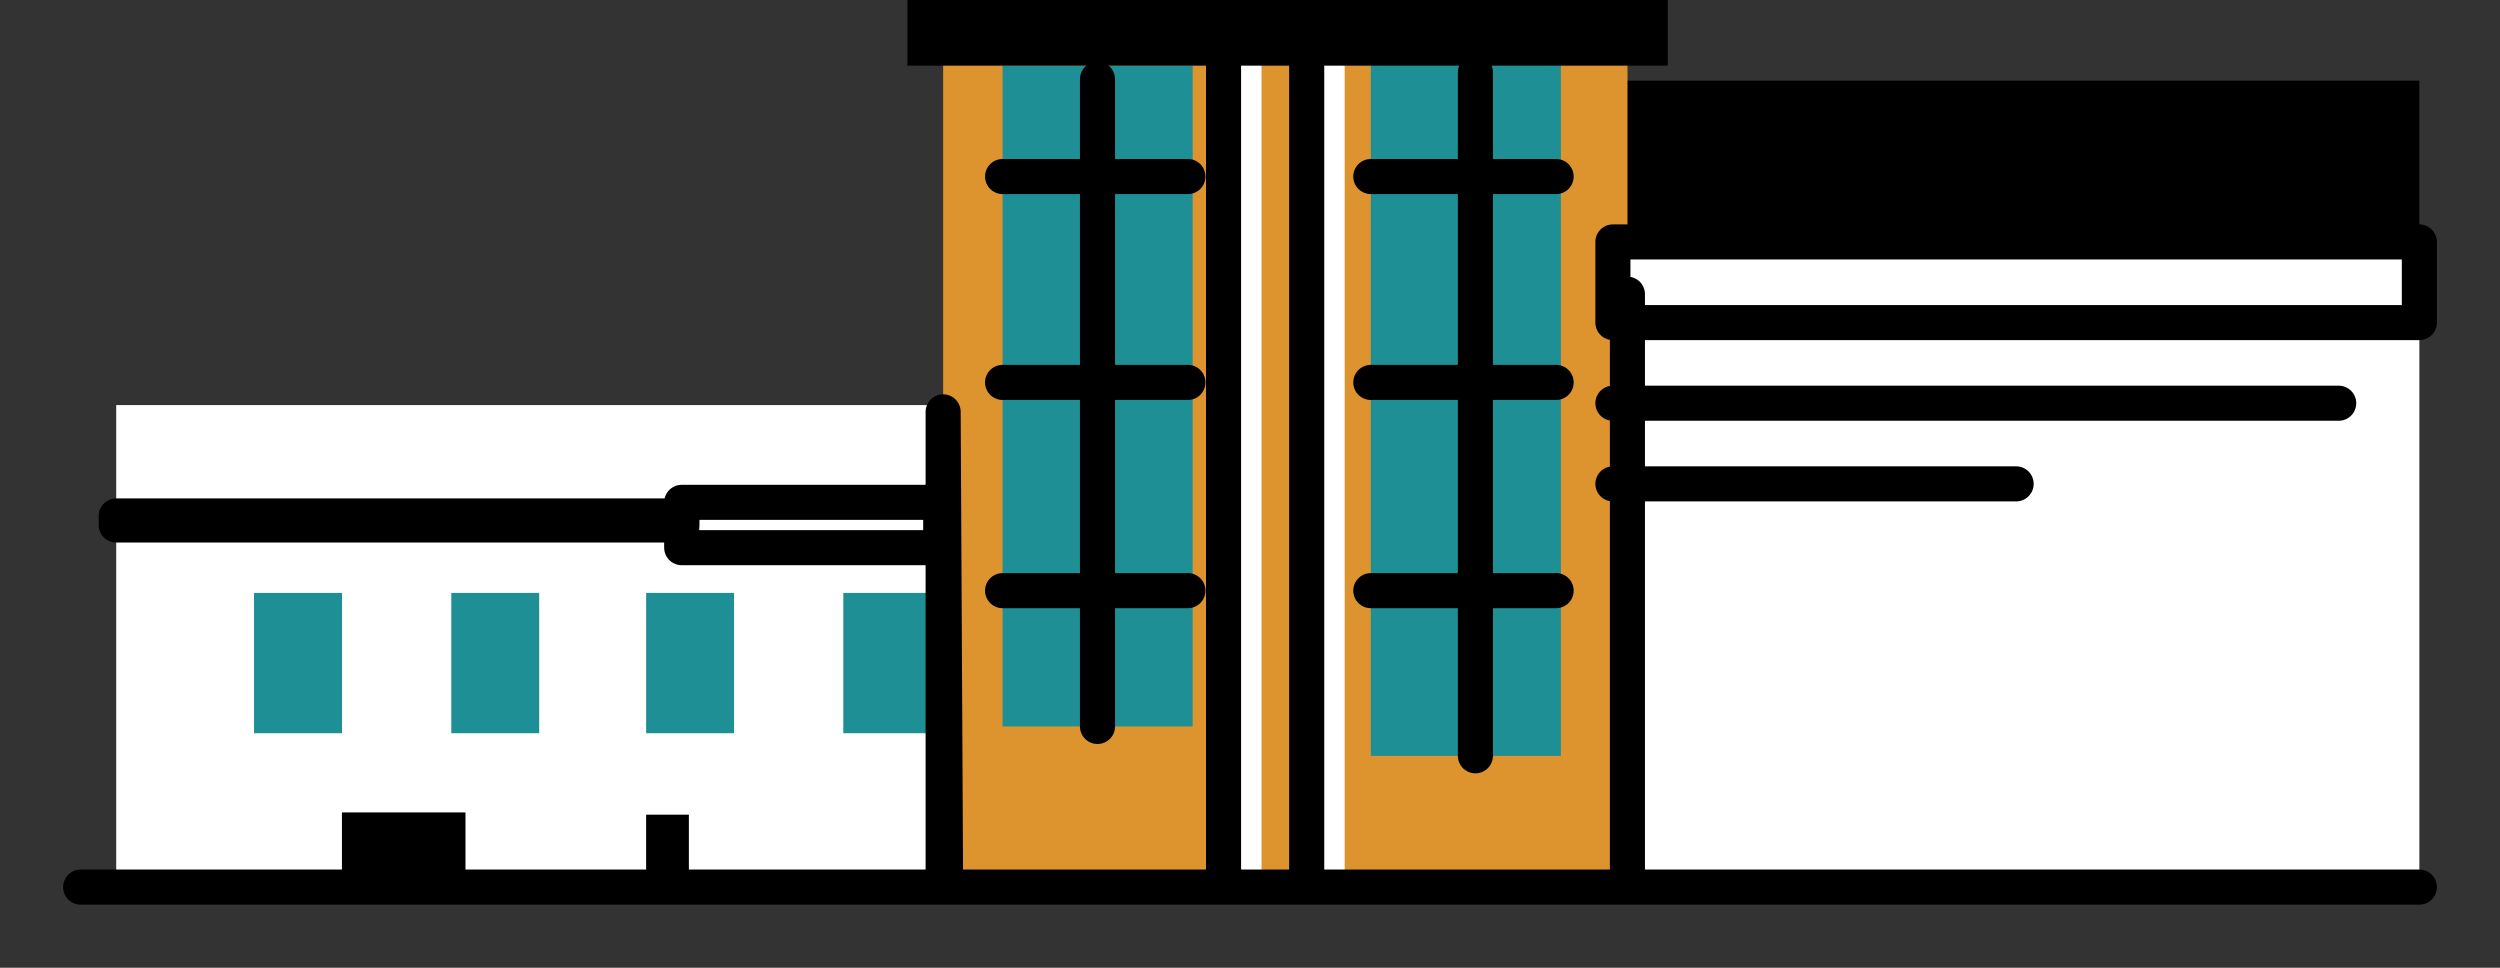
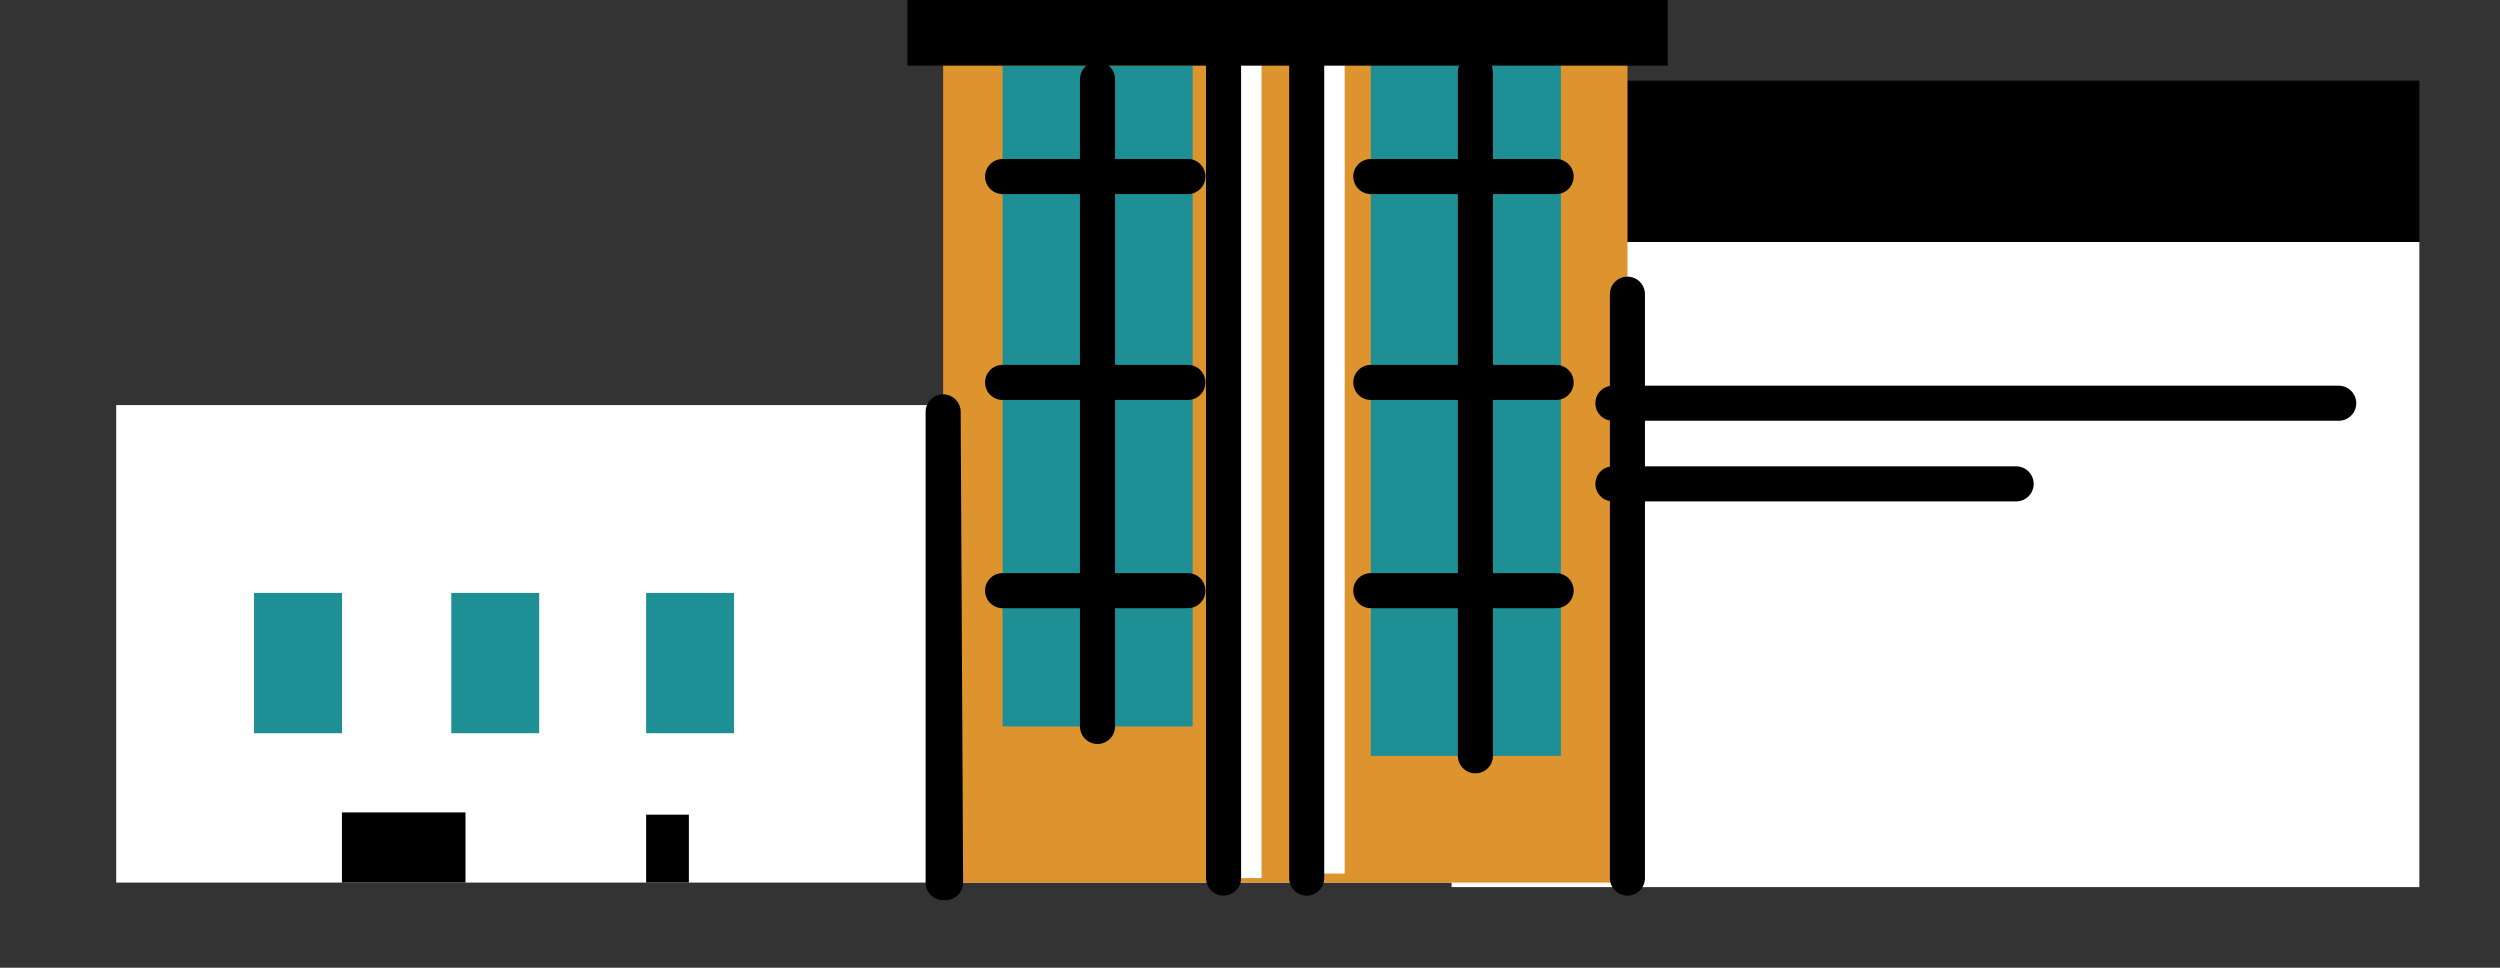
<svg xmlns="http://www.w3.org/2000/svg" width="31" height="12" viewBox="0 0 31 12" fill="none">
  <rect x="0" y="0" width="31" height="12" fill="#333333" stroke="none" />
  <path d="M1.441 5.023H19.649V10.944H6.45H1.441V5.023Z" fill="white" />
  <path d="M18 3H30V11H18V3Z" fill="white" />
  <path d="M30 1H17V3H30V1Z" fill="black" />
  <path d="M11.695 0.589H20.181V10.944H11.695V0.589Z" fill="#DD942F" />
  <path d="M16.998 0.617H19.355V9.373H16.998V0.617Z" fill="#1D8F95" />
  <path d="M12.432 0.814H14.789V9.008H12.432V0.814Z" fill="#1D8F95" />
  <path d="M15.172 0.674H15.643V10.888H15.172V0.674Z" fill="white" />
  <path d="M16.203 0.701H16.674V10.832H16.203V0.701Z" fill="white" />
-   <path d="M20 3H30V4H20V3Z" stroke="black" stroke-width="0.435" stroke-miterlimit="3.271" stroke-linecap="round" stroke-linejoin="round" />
-   <path d="M10.457 7.352H11.547V9.092H10.457V7.352Z" fill="#1D8F95" />
  <path d="M8.012 7.352H9.102V9.092H8.012V7.352Z" fill="#1D8F95" />
  <path d="M5.596 7.352H6.686V9.092H5.596V7.352Z" fill="#1D8F95" />
  <path d="M3.15 7.352H4.241V9.092H3.15V7.352Z" fill="#1D8F95" />
-   <path d="M1.441 6.398H8.454V6.51H1.441V6.398Z" stroke="black" stroke-width="0.435" stroke-miterlimit="3.271" stroke-linecap="round" stroke-linejoin="round" />
  <path d="M8.012 10.102H8.542V10.944H8.012V10.102Z" fill="black" />
  <path d="M4.24 10.074H5.772V10.944H4.24V10.074Z" fill="black" />
  <path d="M11.252 0H20.68V0.814H11.252V0Z" fill="black" />
  <path d="M20 5H29" stroke="black" stroke-width="0.435" stroke-miterlimit="3.271" stroke-linecap="round" stroke-linejoin="round" />
  <path d="M20 6H25" stroke="black" stroke-width="0.435" stroke-miterlimit="3.271" stroke-linecap="round" stroke-linejoin="round" />
  <path d="M20.18 3.648V10.888" stroke="black" stroke-width="0.435" stroke-miterlimit="3.271" stroke-linecap="round" stroke-linejoin="round" />
  <path d="M11.695 5.107L11.725 10.944H11.695V5.107Z" stroke="black" stroke-width="0.435" stroke-miterlimit="3.271" stroke-linecap="round" stroke-linejoin="round" />
-   <path d="M8.453 6.229H11.665V6.791H8.453V6.229Z" stroke="black" stroke-width="0.435" stroke-miterlimit="3.271" stroke-linecap="round" stroke-linejoin="round" />
  <path d="M15.172 0.674V10.888" stroke="black" stroke-width="0.435" stroke-miterlimit="3.271" stroke-linecap="round" stroke-linejoin="round" />
  <path d="M16.203 0.674V10.888" stroke="black" stroke-width="0.435" stroke-miterlimit="3.271" stroke-linecap="round" stroke-linejoin="round" />
  <path d="M13.609 0.982V9.008" stroke="black" stroke-width="0.435" stroke-miterlimit="3.271" stroke-linecap="round" stroke-linejoin="round" />
  <path d="M18.295 0.898V9.372" stroke="black" stroke-width="0.435" stroke-miterlimit="3.271" stroke-linecap="round" stroke-linejoin="round" />
  <path d="M12.432 2.189H14.73" stroke="black" stroke-width="0.435" stroke-miterlimit="3.271" stroke-linecap="round" stroke-linejoin="round" />
  <path d="M12.432 4.742H14.73" stroke="black" stroke-width="0.435" stroke-miterlimit="3.271" stroke-linecap="round" stroke-linejoin="round" />
  <path d="M12.432 7.324H14.73" stroke="black" stroke-width="0.435" stroke-miterlimit="3.271" stroke-linecap="round" stroke-linejoin="round" />
  <path d="M16.998 2.189H19.296" stroke="black" stroke-width="0.435" stroke-miterlimit="3.271" stroke-linecap="round" stroke-linejoin="round" />
  <path d="M16.998 4.742H19.296" stroke="black" stroke-width="0.435" stroke-miterlimit="3.271" stroke-linecap="round" stroke-linejoin="round" />
  <path d="M16.998 7.324H19.296" stroke="black" stroke-width="0.435" stroke-miterlimit="3.271" stroke-linecap="round" stroke-linejoin="round" />
-   <path d="M1 11H30" stroke="black" stroke-width="0.435" stroke-miterlimit="3.271" stroke-linecap="round" stroke-linejoin="round" />
</svg>